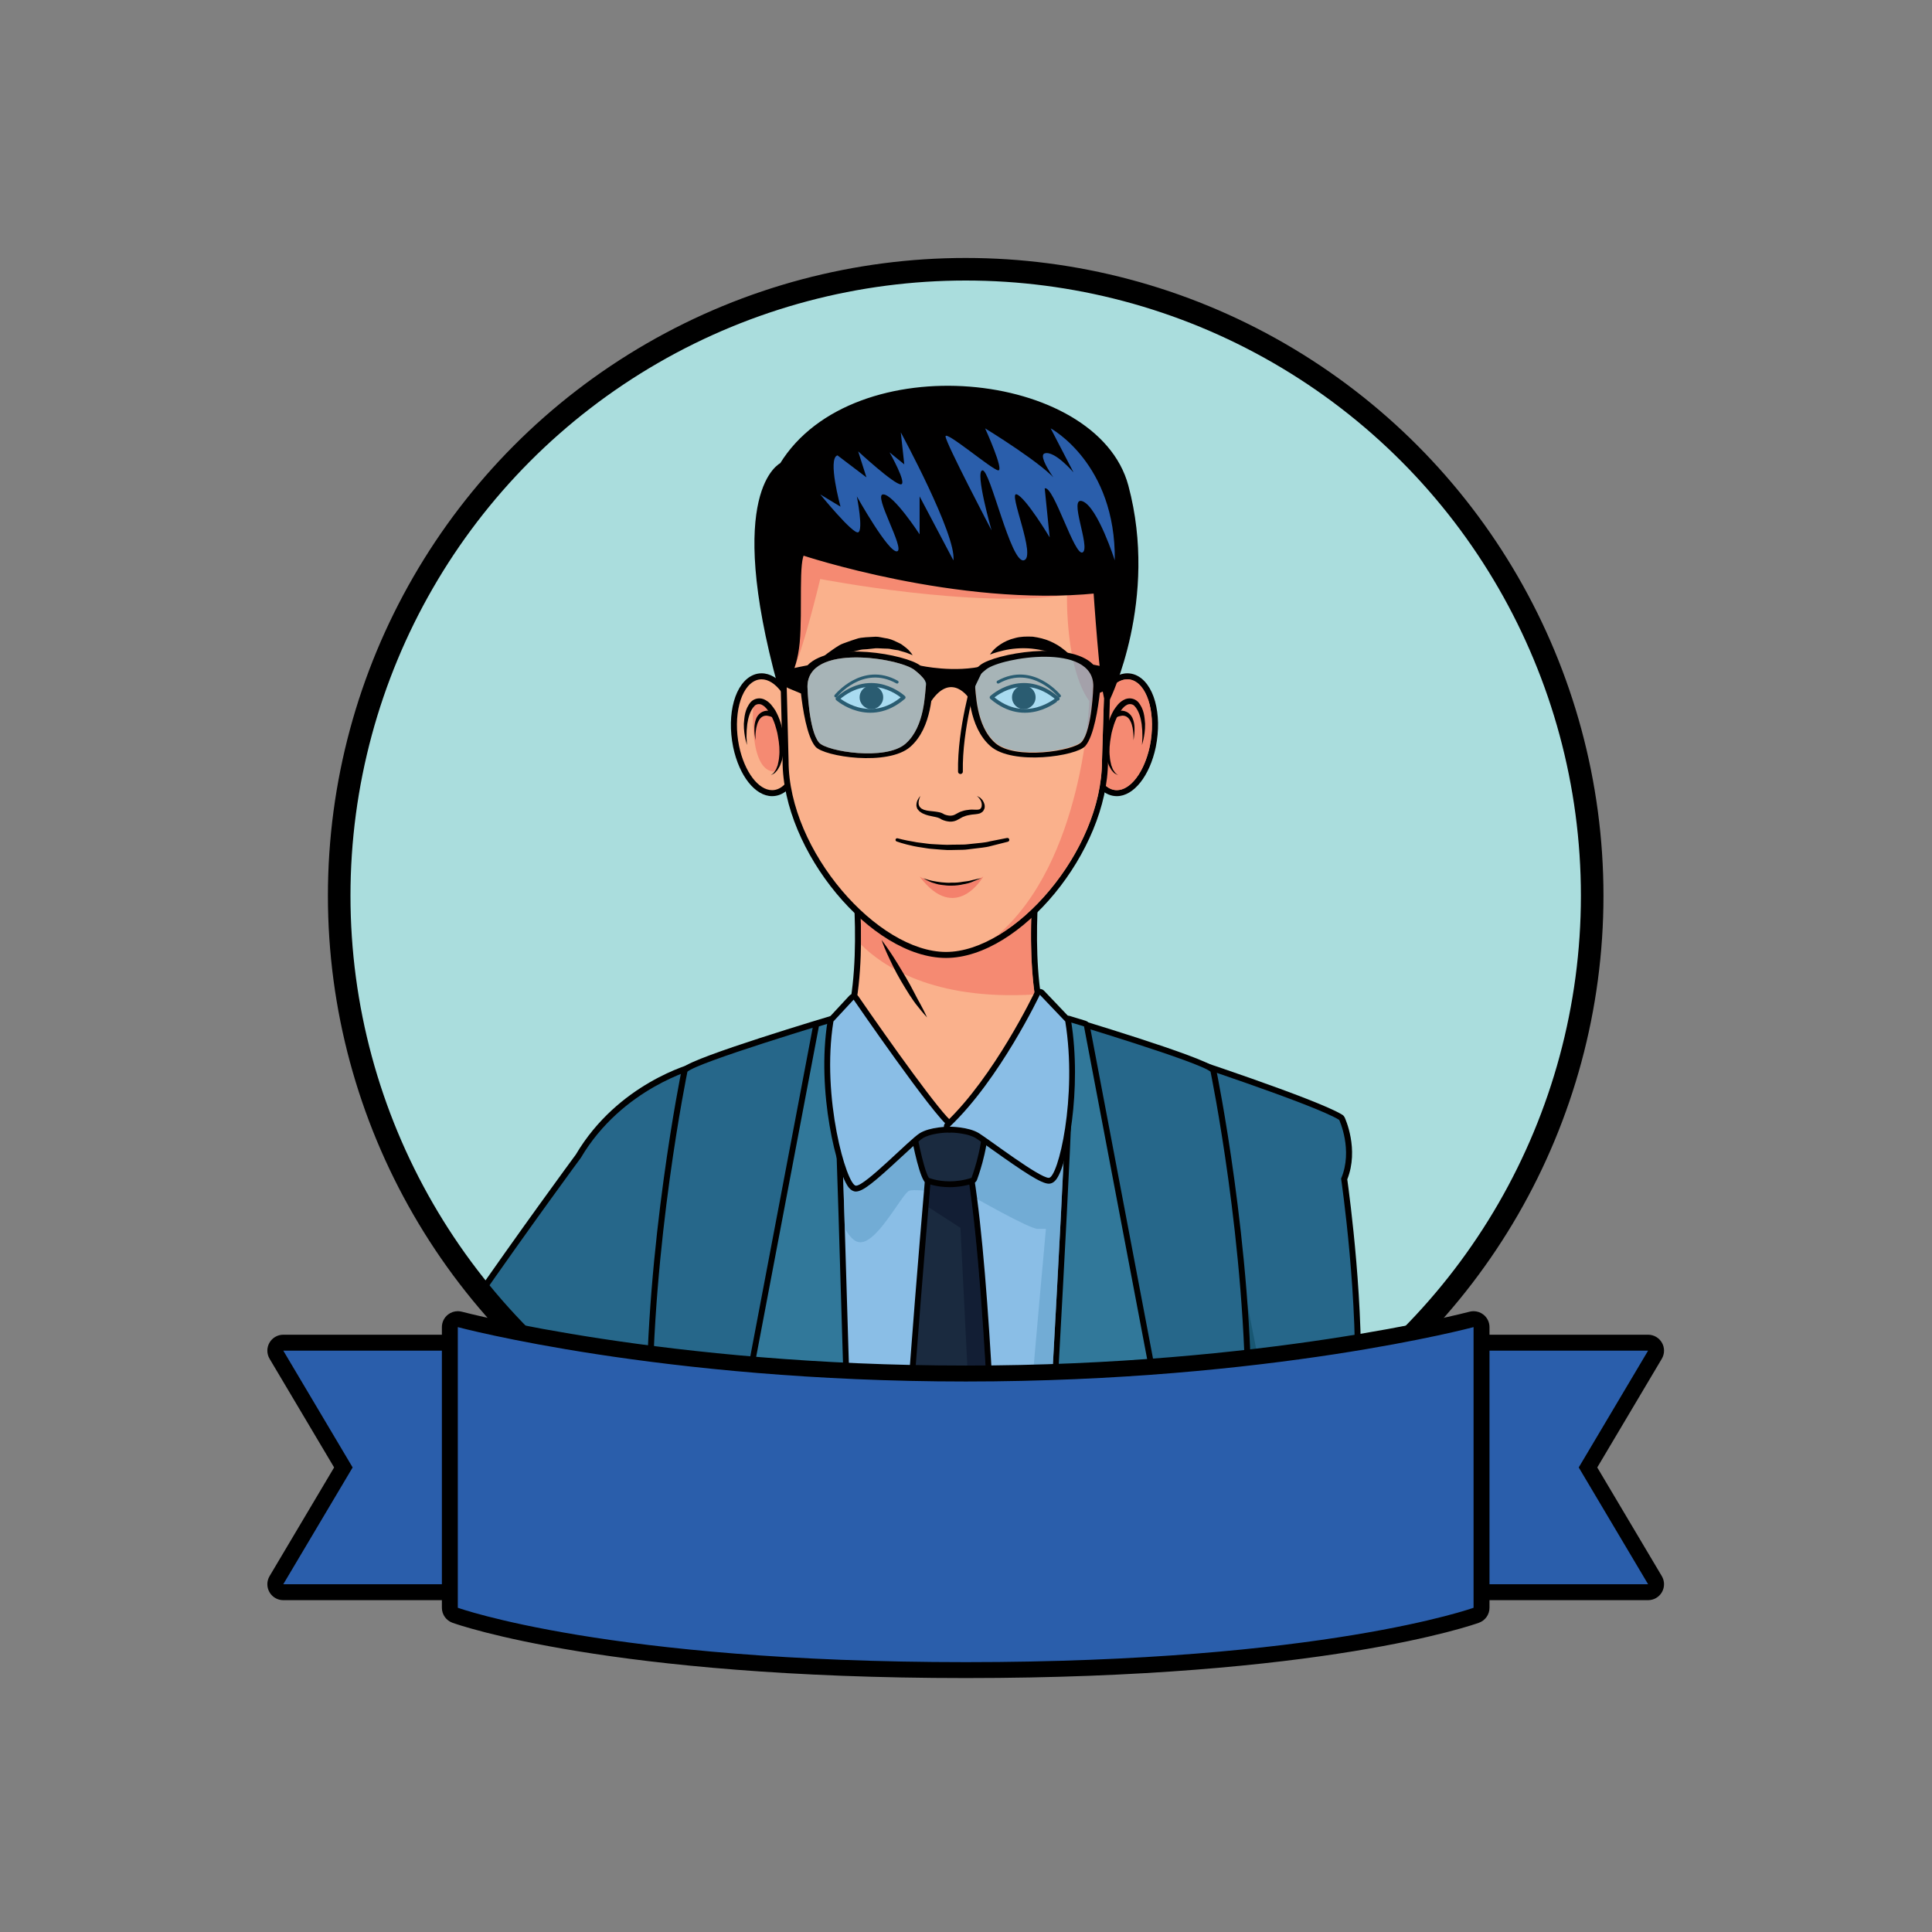
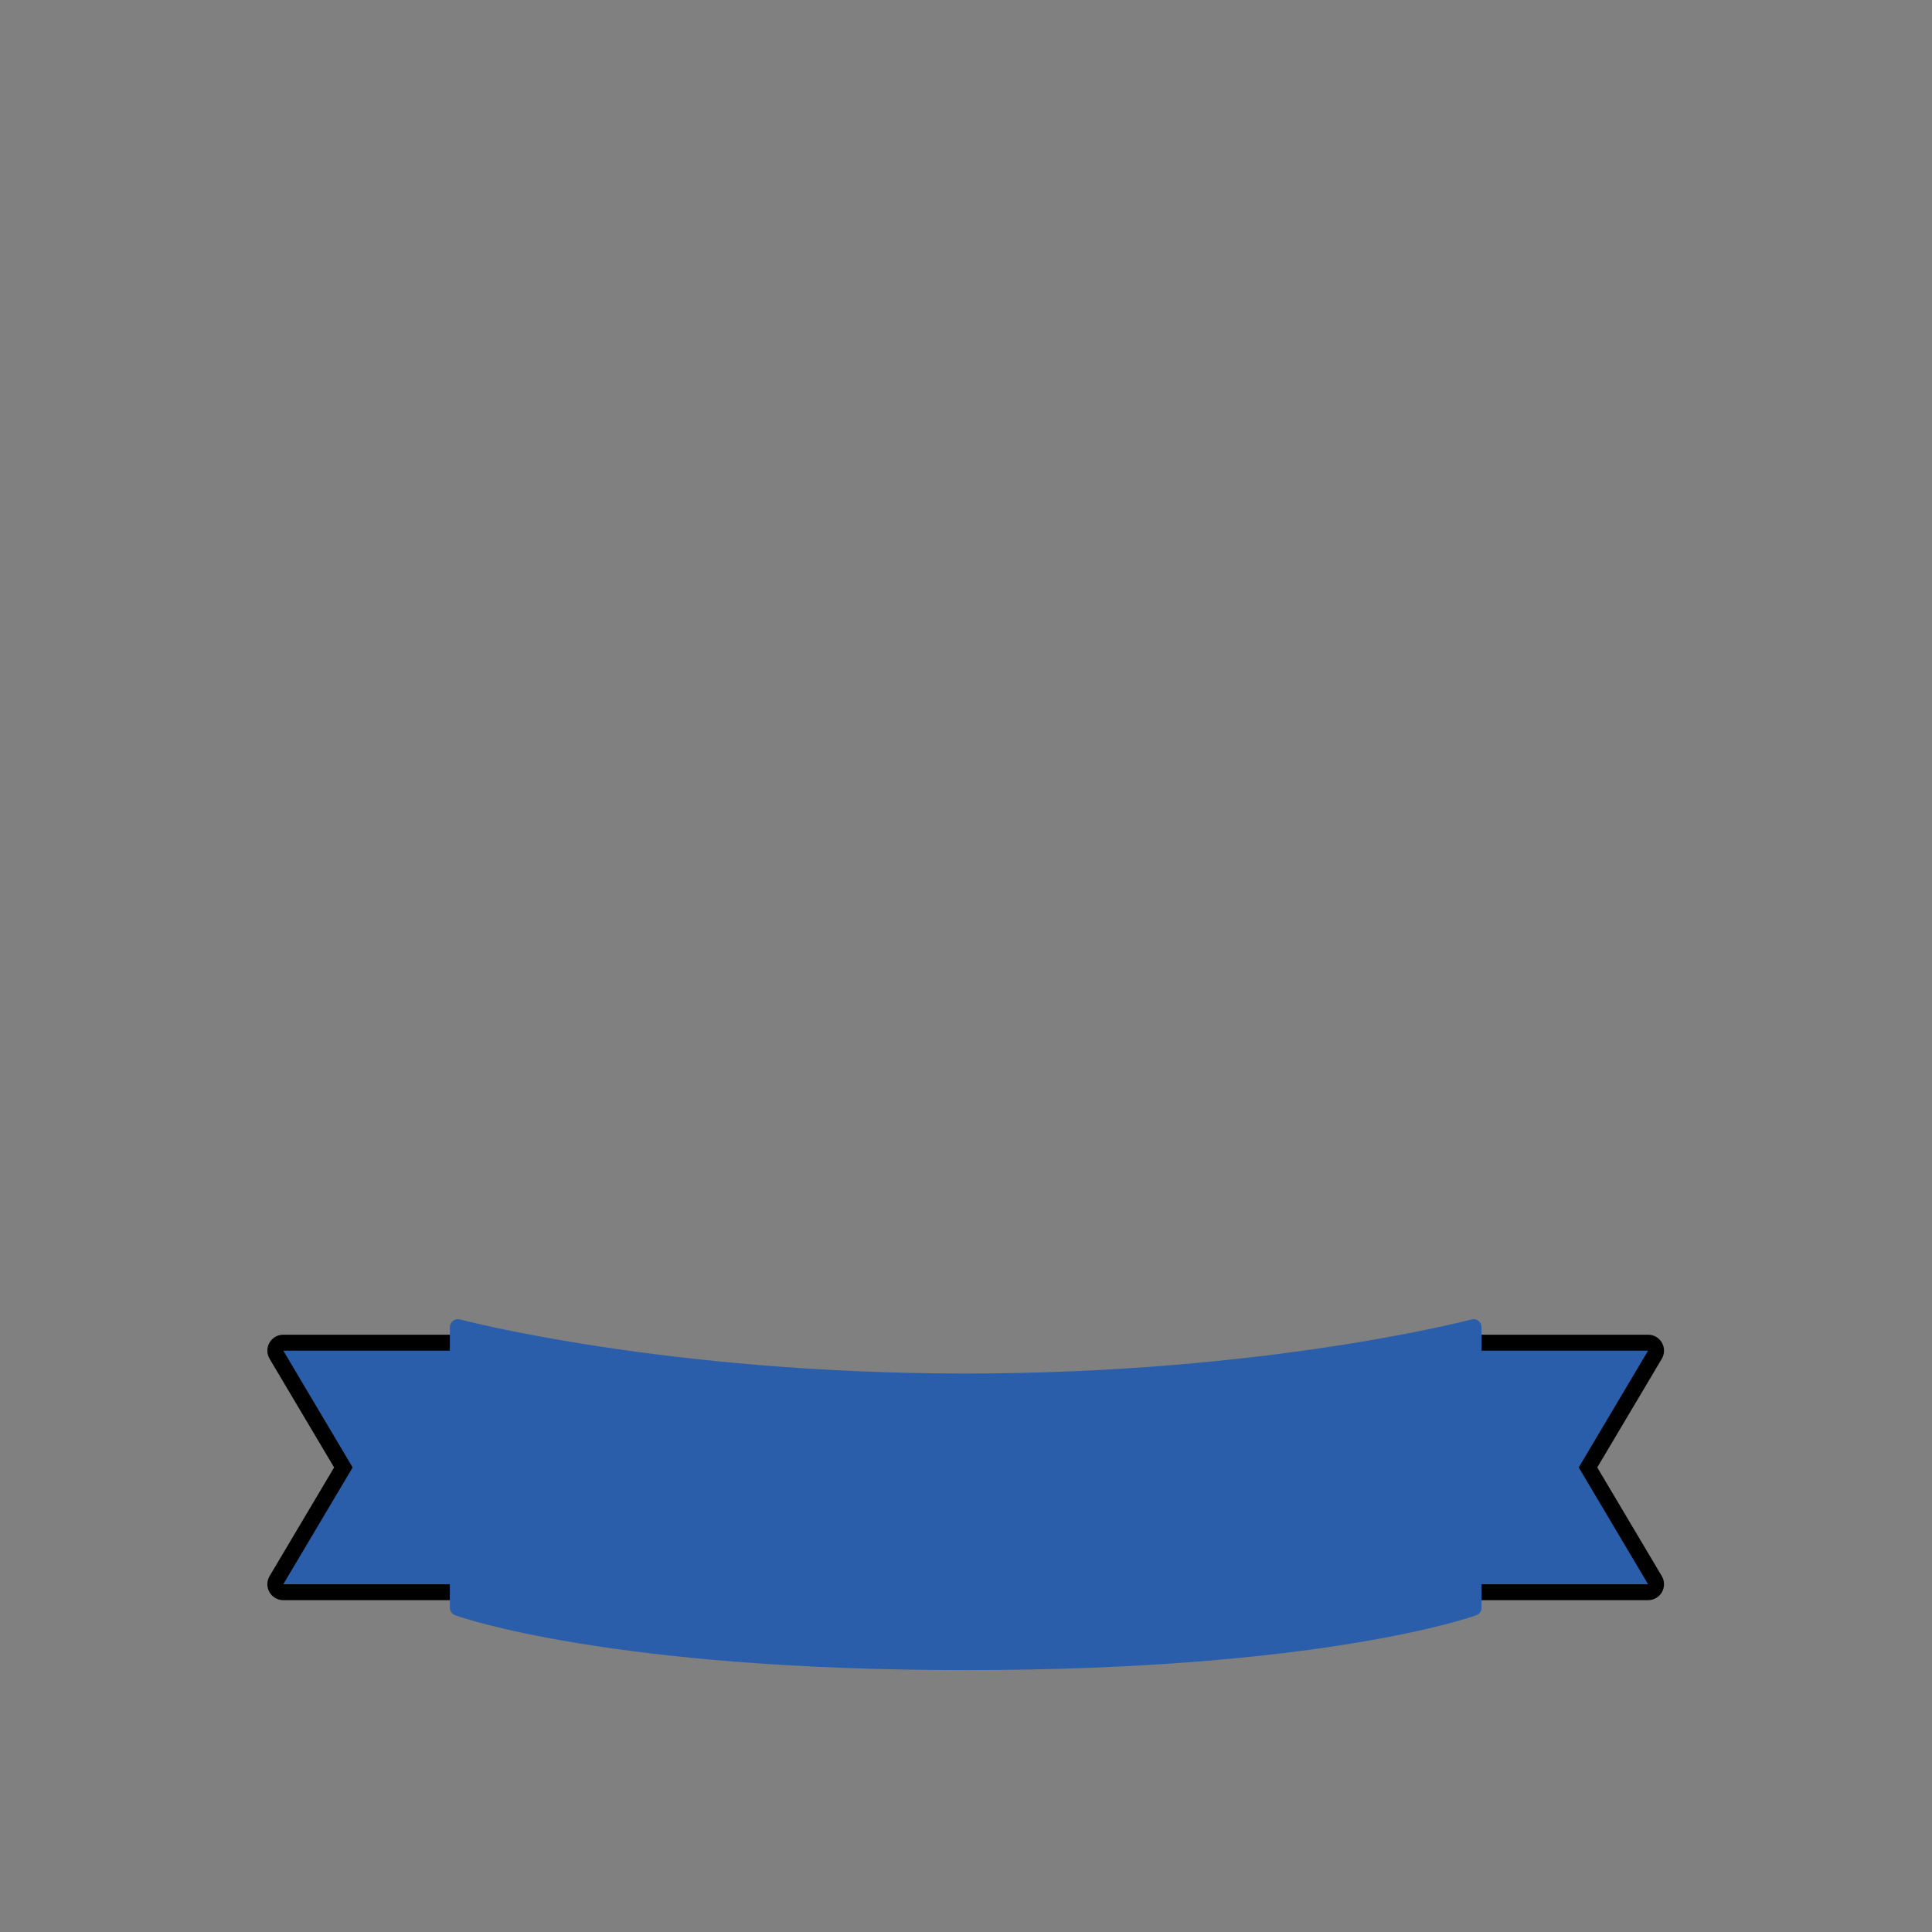
<svg xmlns="http://www.w3.org/2000/svg" xmlns:xlink="http://www.w3.org/1999/xlink" version="1.1" id="Capa_1" x="0px" y="0px" viewBox="0 0 2122 2122" style="enable-background:new 0 0 2122 2122;" xml:space="preserve">
  <rect x="0" y="0" width="2122" height="2122" fill="#808080" stroke="none" />
  <g>
    <g>
      <defs>
-         <circle id="SVGID_1_" cx="1060.658" cy="983.83" r="688.109" />
-       </defs>
+         </defs>
      <clipPath id="SVGID_00000026883802366946889420000014295807945198893442_">
        <use xlink:href="#SVGID_1_" style="overflow:visible;" />
      </clipPath>
      <circle style="clip-path:url(#SVGID_00000026883802366946889420000014295807945198893442_);fill:#AADDDD;" cx="1060.658" cy="983.83" r="688.109" />
      <g style="clip-path:url(#SVGID_00000026883802366946889420000014295807945198893442_);">
        <g>
          <g>
            <g>
              <path style="fill:#26678A;" d="M1332.967,1900.648h187.321c-15.181-192.218-29.466-358.957-29.778-362.328        c5.544-101.371-12.395-231.255-14.149-243.403c13.203-32.012-1.832-64.876-2.465-66.267c-0.292-0.592-0.701-1.055-1.247-1.418        c-26.504-16.702-177.07-66.112-183.482-68.221c-0.332-0.102-0.672-0.154-1.033-0.154c-0.692,0-1.393,0.231-1.959,0.643        c-0.867,0.643-1.364,1.674-1.335,2.755l18.27,566.687C1310.088,1770.066,1320.767,1831.24,1332.967,1900.648z" />
              <g>
                <path style="fill:#010000;" d="M1299.866,1729.507c6.957,40.995,17.578,101.938,29.749,171.141h6.694         c-12.229-69.51-22.928-130.864-29.953-172.247l-18.222-566.253c0,0,156.296,51.215,182.771,67.892         c0,0,15.473,33.147,2.085,64.438c0,0,20.073,136.837,14.236,243.664c0,0,14.46,168.23,29.797,362.506h6.558         c-14.85-188.279-28.872-352.241-29.768-362.608c5.379-99.546-11.732-226.137-14.051-242.712         c13.125-33.069-2.212-66.654-2.884-68.097c-0.546-1.128-1.393-2.107-2.475-2.777         c-26.845-16.909-177.801-66.475-184.213-68.56c-0.662-0.229-1.354-0.334-2.056-0.334c-1.393,0-2.777,0.436-3.936,1.313         c-1.725,1.286-2.7,3.347-2.651,5.483l18.222,566.251C1299.789,1728.917,1299.818,1729.197,1299.866,1729.507z" />
              </g>
            </g>
            <path style="fill:#185773;" d="M1336.309,1900.648h66.348l40.019-151.171l42.143-248.909l-127.784,248.909l43.995-159.994       l-72.857-368.915l-27.274-54.199c-7.951-2.651-12.765-4.222-12.765-4.222l18.222,566.253       C1313.382,1769.784,1324.08,1831.138,1336.309,1900.648z" />
          </g>
          <path style="fill:none;stroke:#010000;stroke-width:6.415;stroke-linecap:round;stroke-linejoin:round;stroke-miterlimit:10;" d="      M1454.203,1559.861c-9.49,26.611-18.991,53.245-28.492,79.856" />
        </g>
      </g>
      <g style="clip-path:url(#SVGID_00000026883802366946889420000014295807945198893442_);">
        <path style="fill:#26678A;" d="M458.666,1900.648c15.98-38.219,51.312-124.018,67.789-174.357l261.62-234.446     c0.75-0.672,1.16-1.676,1.082-2.677l-21.671-315.49c-0.078-0.95-0.565-1.849-1.364-2.443c-0.565-0.385-1.237-0.619-1.929-0.619     c-0.283,0-0.546,0.051-0.828,0.103c-0.819,0.209-82.63,22.005-128.057,99.005c-2.212,3.011-221.601,300.947-274.716,414.617     c-0.341,0.877-33.929,90.565-43.81,175.979c-2.007,3.605-11.186,21.308-11.04,40.328H458.666z" />
        <path style="fill:#010000;" d="M309.113,1900.648c-0.146-20.256,10.865-39.298,10.865-39.298     c9.861-86.187,43.703-175.848,43.703-175.848c53.505-114.471,274.278-413.823,274.278-413.823     c45.456-76.998,126.235-97.768,126.235-97.768l21.671,315.488l-262.273,235.04c-16.574,50.904-52.706,138.505-68.472,176.208     h7.123c16.165-38.68,50.64-122.552,67.069-172.479l260.948-233.881c1.52-1.34,2.319-3.32,2.193-5.352l-21.691-315.463     c-0.136-1.956-1.14-3.759-2.709-4.889c-1.13-0.821-2.495-1.259-3.858-1.259c-0.546,0-1.101,0.075-1.647,0.205     c-3.401,0.877-83.77,22.287-130.065,100.523c-11.557,15.671-221.942,301.639-274.775,414.644     c-0.545,1.365-34.075,90.998-44.112,176.595c-2.602,4.838-11.245,22.39-11.118,41.357H309.113z" />
      </g>
      <g style="clip-path:url(#SVGID_00000026883802366946889420000014295807945198893442_);">
        <path style="fill:#8ABEE6;" d="M453.716,1900.648c28.521-31.783,26.923-69.178,26.874-69.717     c-0.049-0.953-0.546-1.827-1.316-2.394c-0.955-0.694-23.571-16.933-44.647-18.322c-22.831,0-109.992,40.969-122.396,87.885     c0,0.076,0.156,1.028,0.458,2.548H453.716z" />
        <g>
          <path style="fill:#010000;" d="M315.953,1900.648c-0.38-1.776-0.536-2.909-0.536-2.909      c11.946-44.368,98.182-84.312,119.21-84.312c0.341,0,0.672,0,0.955,0.029c19.225,1.311,41.812,17.681,41.812,17.681      s2.163,38.061-27.839,69.51h8.516c27.41-32.3,25.764-69.383,25.734-69.897c-0.127-1.929-1.082-3.678-2.65-4.811      c-0.974-0.724-24.321-17.476-45.135-18.889c-0.439-0.029-0.906-0.053-1.393-0.053c-24.117,0-112.486,41.101-125.407,89.071      c-0.204,0.797-0.283,1.596-0.185,2.417c0.078,0.643,0.312,1.442,0.439,2.163H315.953z" />
        </g>
      </g>
      <path style="clip-path:url(#SVGID_00000026883802366946889420000014295807945198893442_);fill:#3E7B9E;stroke:#010000;stroke-width:6.415;stroke-linejoin:round;stroke-miterlimit:10;" d="    M426.052,1900.648l13.642-59.936c0,0-96.554,1.981-110.401,59.936H426.052z" />
      <g style="clip-path:url(#SVGID_00000026883802366946889420000014295807945198893442_);">
        <g>
          <g>
            <g>
              <g>
                <g>
                  <g>
                    <path style="fill:#FAB18C;" d="M1038.529,1262.953c-1.053,0-2.085-0.514-2.729-1.439l-100.335-146.898           c-0.497-0.745-0.673-1.646-0.497-2.545c16.652-76.976,0.126-189.231-0.019-190.364c-0.186-1.081,0.224-2.214,1.052-2.935           c0.614-0.541,1.384-0.85,2.192-0.85c0.283,0,0.585,0.051,0.868,0.129l98.182,26.611l101.787-27.591           c0.282-0.073,0.585-0.102,0.867-0.102c0.799,0,1.569,0.285,2.193,0.826c0.818,0.748,1.237,1.851,1.052,2.957           c-0.156,1.109-16.672,113.366-0.02,190.366c0.127,0.592,0.068,1.235-0.136,1.827           c-1.929,5.223-47.678,128.469-103.268,149.777C1039.328,1262.878,1038.909,1262.953,1038.529,1262.953z" />
                    <g>
                      <path style="fill:#010000;" d="M1139.897,920.267c0,0-16.984,113.051,0,191.545c0,0-46.528,126.822-101.368,147.85            l-100.336-146.9c16.974-78.489,0-191.545,0-191.545l99.799,27.047v-0.385L1139.897,920.267 M1139.897,913.677            c-0.565,0-1.149,0.075-1.725,0.229l-100.929,27.332l-97.334-26.377c-0.565-0.156-1.15-0.234-1.715-0.234            c-1.598,0-3.167,0.594-4.385,1.674c-1.666,1.493-2.475,3.705-2.134,5.895c0.156,1.13,16.604,112.796,0.068,189.177            c-0.37,1.779-0.01,3.628,1.013,5.121l100.345,146.871c1.257,1.854,3.323,2.884,5.428,2.884            c0.799,0,1.598-0.156,2.358-0.436c56.964-21.851,103.259-146.432,105.188-151.736c0.438-1.184,0.516-2.446,0.263-3.656            c-16.526-76.433-0.107-188.071,0.068-189.18c0.341-2.212-0.458-4.424-2.134-5.895            C1143.064,914.243,1141.495,913.677,1139.897,913.677L1139.897,913.677z" />
                    </g>
                  </g>
                  <path style="opacity:0.8;fill:#F4816C;" d="M1136.496,1092.25c-9.949-69.948,1.11-155.721,3.099-169.798l-13.593,1.566          l-88.009,23.861v0.385l-36.628-9.908l-60.248,6.921c2.319,21.875,5.047,56.053,4.512,92.082          C968.741,1060.597,1024.809,1099.201,1136.496,1092.25z" />
                  <g>
                    <g>
                      <g>
                        <g>
                          <path style="fill:#FAB18C;" d="M848.031,871.161c-16.955,0-33.198-21.052-39.532-51.213              c-6.996-34.77,1.91-67.941,20.288-75.585c2.494-1.028,5.067-1.542,7.697-1.542c17.042,0,33.247,21.049,39.425,51.186              c7.133,34.869-1.725,68.07-20.18,75.612C853.264,870.647,850.662,871.161,848.031,871.161z" />
                          <path style="fill:#010000;" d="M836.484,746.115c14.919,0,30.285,19.815,36.209,48.56              c6.743,33.072-1.393,65.008-18.192,71.907c-2.144,0.875-4.307,1.286-6.47,1.286c-14.977,0-30.285-19.841-36.307-48.589              c-6.616-32.838,1.365-64.826,18.319-71.877C832.158,746.527,834.321,746.115,836.484,746.115 M836.484,739.525              c-3.069,0-6.08,0.592-8.935,1.776c-20.122,8.366-29.691,42.436-22.285,79.264c6.665,31.759,24.244,53.89,42.767,53.89              c3.04,0,6.051-0.59,8.965-1.774c20.17-8.263,29.69-42.362,22.158-79.317              C872.645,761.659,855.086,739.525,836.484,739.525L836.484,739.525z" />
                        </g>
                        <path style="opacity:0.8;fill:#F4816C;" d="M827.325,772.597c0,0-5.827,76.508,24.448,74.861             c0,0,21.486-46.582-16.936-77.361L827.325,772.597z" />
                        <g>
                          <path style="fill:#010000;" d="M829.79,813.052c0,0-0.614-2.728-1.003-6.925c-0.283-4.195-0.644-9.932,1.335-15.669              c0.848-2.884,2.787-5.688,5.379-7.542c2.631-1.802,5.817-2.523,8.166-2.343c4.931,0,7.717,1.364,7.815,1.159              l-2.387,6.305c0.019,0.205-2.309-1.26-5.71-1.776c-1.754-0.439-3.654-0.205-5.486,0.592              c-1.773,0.901-3.576,2.572-4.658,4.943c-2.446,4.555-3.089,10.241-3.401,14.307              C829.585,810.246,829.79,813.052,829.79,813.052z" />
-                           <path style="fill:#010000;" d="M820.397,818.302c0,0-0.585-2.266-1.617-6.256c-0.828-3.964-1.91-9.932-1.783-17.138              c0.624-7.052,0.906-16.085,7.834-24.114c4.034-3.939,10.436-5.147,16.029-1.827c5.018,2.726,7.815,7.077,10.65,11.22              c2.475,4.348,4.375,8.877,5.847,13.459c1.316,4.426,2.466,9.418,2.904,13.666c1.238,8.777,0.78,17.654-0.769,24.602              c-0.468,3.579-1.91,6.716-2.982,9.418c-1.471,2.626-2.631,4.894-4.278,6.361c-1.257,1.722-2.875,2.392-3.878,2.882              c-0.994,0.487-1.501,0.77-1.501,0.77c-0.204-0.229,2.319-1.082,4.346-4.504c1.287-1.515,2.008-3.856,2.963-6.407              c0.546-2.729,1.393-5.688,1.598-9.111c0.819-6.869,0.204-14.565-1.393-23.081c-0.643-4.456-1.978-8.212-3.215-12.587              c-1.413-4.168-3.245-8.234-5.428-12.019c-2.29-3.525-4.862-7.335-8.078-9.006c-2.261-1.698-6.285-1.854-8.75,0.487              c-5.076,5.174-7.162,13.54-8.136,20.1c-0.176,3.396-0.799,6.539-0.721,9.318c-0.029,2.804-0.224,5.274,0.029,7.335              C820.27,815.959,820.397,818.302,820.397,818.302z" />
                        </g>
                      </g>
                      <g>
                        <g>
                          <path style="fill:#FAB18C;" d="M1226.678,871.161c-2.621,0-5.223-0.514-7.717-1.542              c-18.426-7.542-27.284-40.743-20.18-75.588c6.207-30.161,22.412-51.21,39.425-51.21c2.631,0,5.232,0.514,7.698,1.518              c18.377,7.669,27.313,40.84,20.307,75.583C1259.877,850.109,1243.614,871.161,1226.678,871.161L1226.678,871.161z" />
                          <path style="fill:#010000;" d="M1238.205,746.115c2.163,0,4.326,0.412,6.431,1.287              c16.965,7.052,24.945,39.04,18.329,71.877c-6.022,28.747-21.311,48.589-36.287,48.589c-2.193,0-4.356-0.412-6.49-1.286              c-16.799-6.899-24.936-38.835-18.183-71.907C1207.921,765.93,1223.287,746.115,1238.205,746.115 M1238.205,739.525              c-18.601,0-36.131,22.134-42.641,53.839c-7.561,36.955,1.988,71.054,22.139,79.317c2.894,1.184,5.915,1.774,8.975,1.774              c18.504,0,36.082-22.132,42.747-53.839c7.435-36.85-2.134-70.949-22.236-79.315              C1244.276,740.117,1241.275,739.525,1238.205,739.525L1238.205,739.525z" />
                        </g>
                        <g style="opacity:0.8;">
                          <path style="fill:#F4816C;" d="M1202.006,794.675c-6.753,33.072,1.384,65.008,18.183,71.907              c16.838,6.845,35.878-14.387,42.777-47.303c6.616-32.838-1.364-64.826-18.329-71.877              C1227.964,740.531,1208.768,761.762,1202.006,794.675z" />
                        </g>
                        <g>
                          <path style="fill:#010000;" d="M1244.929,813.052c0,0,0.175-2.806-0.078-6.95c-0.312-4.066-0.936-9.752-3.401-14.307              c-1.082-2.37-2.875-4.042-4.658-4.943c-1.832-0.797-3.732-1.031-5.486-0.592c-3.391,0.516-5.729,1.981-5.71,1.776              l-2.397-6.305c0.107,0.205,2.884-1.159,7.825-1.159c2.348-0.18,5.544,0.541,8.185,2.343              c2.572,1.854,4.512,4.658,5.359,7.542c1.978,5.737,1.617,11.474,1.335,15.669              C1245.543,810.324,1244.929,813.052,1244.929,813.052z" />
                          <path style="fill:#010000;" d="M1254.293,818.302c0,0,0.137-2.343,0.341-6.434c0.243-2.061,0.048-4.531,0.019-7.335              c0.068-2.779-0.536-5.922-0.721-9.318c-0.975-6.56-3.031-14.926-8.137-20.1c-2.446-2.341-6.49-2.185-8.741-0.487              c-3.215,1.671-5.768,5.481-8.088,9.006c-2.183,3.785-3.985,7.851-5.408,12.019c-1.247,4.375-2.592,8.132-3.245,12.587              c-1.598,8.516-2.202,16.212-1.354,23.081c0.175,3.423,1.033,6.382,1.598,9.111c0.925,2.551,1.666,4.892,2.923,6.407              c2.036,3.422,4.56,4.275,4.356,4.504c0,0-0.516-0.282-1.491-0.77c-0.984-0.489-2.602-1.159-3.888-2.882              c-1.647-1.466-2.806-3.734-4.249-6.361c-1.072-2.701-2.514-5.839-3.011-9.418c-1.52-6.948-1.978-15.825-0.741-24.602              c0.41-4.248,1.569-9.24,2.904-13.666c1.471-4.582,3.352-9.111,5.817-13.459c2.826-4.143,5.632-8.494,10.66-11.22              c5.574-3.32,12.015-2.112,16.019,1.827c6.928,8.029,7.24,17.062,7.854,24.114c0.127,7.206-0.955,13.174-1.803,17.138              C1254.878,816.036,1254.293,818.302,1254.293,818.302z" />
                        </g>
                      </g>
                      <g>
                        <path style="fill:#FAB18C;" d="M1039.045,1048.863c-80.71,0-176.213-115.551-176.213-213.163l-7.104-282.524h366.652             l-8.721,282.626C1213.66,933.312,1119.005,1048.863,1039.045,1048.863z" />
                        <path style="fill:#010000;" d="M1218.98,556.472l-8.614,279.228c0,99.261-96.379,209.869-171.321,209.869             c-74.942,0-172.92-110.608-172.92-209.869L859.1,556.472H1218.98 M1225.772,549.883h-6.792H859.1h-6.762l0.175,6.743             l7.026,279.228c0,98.976,97.305,216.302,179.507,216.302c81.471,0,177.908-117.327,177.908-216.456l8.624-279.021             L1225.772,549.883L1225.772,549.883z" />
                      </g>
                      <path style="fill:#F4816C;" d="M1010.047,962.751c0,0,34.738,22.236,69.943,0            C1079.99,962.751,1049.978,1015.664,1010.047,962.751z" />
                      <path style="opacity:0.8;fill:#F4816C;" d="M859.364,566.918l4.677,185.733c12.745-21.722,27.673-79.239,36.881-116.708            c0,0,169.626,32.94,271.014,17.549c0,0-1.929,79.909,24.429,116.503c0,0-5.584,177.06-102.382,258.614            c49.851-28.772,97.1-90.408,111.717-153.999c0.234-1.057,0.467-2.085,0.672-3.143c0.975-4.606,1.725-9.237,2.368-13.868            c0.205-1.571,0.468-3.14,0.624-4.684c0.614-5.764,1.003-11.503,1.003-17.216l7.337-237.642L859.364,566.918z" />
                      <path style="fill:#010000;" d="M1010.894,874.172c-1.442,3.269-2.533,6.899-1.725,9.934            c0.458,1.467,1.257,2.624,2.387,3.501c0.41,0.565,1.062,0.667,1.959,1.184c0.819,0.463,1.617,0.821,2.338,0.923            c2.758,0.931,6.461,1.082,9.988,1.52c1.774,0.181,3.703,0.492,5.642,0.877c1.968,0.409,4.063,1.235,6.09,2.648            l-0.565-0.358c1.851,0.797,4.297,1.391,6.382,1.493c2.134,0,4.044-0.387,5.69-1.316l3.683-1.98            c1.082-0.667,2.446-1.208,3.976-1.622c2.972-1.079,5.768-1.365,8.575-1.671c1.423-0.234,2.787-0.025,4.151-0.025            l3.655,0.076c1.286-0.129,2.884-0.232,3.079-0.721c0.682-0.075,1.169-1.082,1.676-1.827            c0.672-1.827,0.643-4.297-0.253-6.563c-0.926-2.314-2.621-4.219-4.628-6.073c1.159,0.643,2.387,1.26,3.547,2.005            c0.926,1.006,2.085,1.88,2.855,3.094c1.52,2.341,2.729,5.376,1.9,8.67c-0.663,1.52-1.198,3.245-3.03,4.273            c-1.851,1.415-2.981,1.362-4.297,1.722c-2.163,0.385-2.777,0.363-4.277,0.541c-1.228,0.181-2.573,0.181-3.752,0.465            c-2.426,0.436-4.872,0.872-6.821,1.776c-1.033,0.334-2.114,0.697-3.293,1.464l-3.245,1.827            c-2.933,1.829-6.334,2.599-9.5,2.422c-3.187-0.285-5.934-0.979-8.896-2.341l-0.565-0.387            c-0.984-0.619-2.134-1.286-3.683-1.725c-1.569-0.439-3.186-0.823-4.97-1.133c-3.547-0.718-7.103-1.337-11.011-3.188            c-1.023-0.414-1.803-0.901-2.495-1.442c-0.595-0.465-1.705-1.006-2.378-1.959c-0.633-0.898-1.54-1.593-1.871-2.648            c-0.234-1.082-0.77-2.085-0.672-3.143C1006.51,880.272,1008.497,876.874,1010.894,874.172z" />
                      <path style="fill:#010000;" d="M1014.081,964.503c0,0,3.839,1.596,9.724,2.933c5.944,1.11,13.905,2.601,21.934,1.98            c4.005,0.183,8-0.229,11.703-0.923c3.751-0.487,7.279-0.799,10.193-1.776c5.895-1.415,9.988-2.214,9.988-2.214            s-3.712,1.673-9.501,3.99c-2.855,1.259-6.353,2.212-10.212,2.831c-3.809,0.85-7.932,1.413-12.131,1.391            c-4.161,0.229-8.302-0.312-12.19-0.85c-3.888-0.414-7.337-1.828-10.319-2.653            C1017.423,966.946,1014.081,964.503,1014.081,964.503z" />
                      <path style="fill:#010000;" d="M1087.376,718.887c0,0,3.264-5.946,11.703-11.325c4.151-2.729,9.52-5.298,15.659-6.716            c6.119-1.778,12.94-1.854,19.683-1.545c6.665,0.928,13.193,2.497,18.884,4.994c5.691,2.495,10.582,5.428,14.363,8.543            c4.015,2.702,6.587,5.995,8.546,7.978c1.881,2.112,2.855,3.396,2.855,3.396s-1.647-0.383-4.297-1.208            c-2.729-0.721-6.227-2.316-10.651-3.5c-2.193-0.617-4.511-1.362-6.879-2.215c-2.495-0.589-5.086-1.181-7.659-2.007            c-2.601-0.772-5.408-0.923-8.117-1.698c-2.719-0.589-5.554-0.745-8.312-1.184c-11.138-1.082-22.411-0.024-31.064,2.061            C1093.447,716.442,1087.376,718.887,1087.376,718.887z" />
                      <path style="fill:#010000;" d="M1002.368,719.684c0,0-1.588-0.877-4.453-1.854c-2.572-1.262-6.82-2.083-11.293-3.603            c-2.427-0.333-5.018-0.667-7.649-1.208c-2.573-0.746-5.505-0.517-8.409-0.694c-2.943-0.051-5.895-0.412-8.955-0.285            c-3.089,0.336-6.207,0.667-9.315,1.003c-3.118,0.156-6.285,0.181-9.296,1.238c-3.011,0.848-6.099,1.311-9.062,1.954            c-2.904,0.772-5.934,0.85-8.614,1.725c-2.631,0.952-5.203,1.725-7.62,2.419c-9.549,2.83-16.78,3.834-16.78,3.834            s4.97-4.838,13.72-10.757c2.163-1.494,4.531-3.114,7.133-4.658c2.592-1.569,5.71-2.497,8.819-3.652            c3.147-1.057,6.382-2.37,9.763-3.32c3.284-1.264,6.919-1.545,10.543-1.88c3.625-0.205,7.23-0.412,10.806-0.619            c3.557-0.075,7.104,1.057,10.455,1.547c6.812,0.748,12.609,4.192,17.394,6.433c4.512,3.192,8.029,5.869,9.987,8.465            C1001.618,718.089,1002.368,719.684,1002.368,719.684z" />
                    </g>
                  </g>
-                   <path style="fill:#010000;" d="M968.245,1032.393c0,0,3.859,4.94,9.033,12.638c5.223,7.693,11.654,18.219,17.861,28.82          c6.305,10.553,11.557,21.822,16.136,29.727c4.375,8.078,6.928,13.922,6.928,13.922s-4.229-4.505-10.008-11.866          c-6.08-7.281-12.463-17.832-18.767-28.487c-6.305-10.656-11.537-21.903-15.396-30.343          C970.252,1038.339,968.245,1032.393,968.245,1032.393z" />
+                   <path style="fill:#010000;" d="M968.245,1032.393c0,0,3.859,4.94,9.033,12.638c5.223,7.693,11.654,18.219,17.861,28.82          c6.305,10.553,11.557,21.822,16.136,29.727s-4.229-4.505-10.008-11.866          c-6.08-7.281-12.463-17.832-18.767-28.487c-6.305-10.656-11.537-21.903-15.396-30.343          C970.252,1038.339,968.245,1032.393,968.245,1032.393z" />
                </g>
                <g>
                  <g>
                    <g>
                      <g>
                        <g>
                          <g>
                            <g>
                              <g>
                                <g>
                                  <g>
                                    <g>
                                      <g>
                                        <g>
                                          <g>
                                            <g>
                                              <g>
                                                <g>
                                                  <g>
                                                    <path style="fill:#26678A;" d="M766.073,1900.648h552.482c7.951-85.132,25.14-180.561,37.963-251.46                           c8.565-47.505,14.762-81.838,14.821-94.601c0.876-185.835-38.148-376.277-38.558-378.182                           c-0.127-0.695-0.506-1.338-1.052-1.8c-13.359-11.659-160.691-55.664-177.441-60.631                           c-0.312-0.105-0.643-0.158-0.955-0.158c-1.306,0-2.572,0.826-3.06,2.139                           c-28.443,74.323-96.408,138.018-107.76,148.313c-0.097-0.029-0.409-0.029-0.458-0.029                           c-11.401-10.344-79.317-74.012-107.731-148.284c-0.487-1.313-1.745-2.139-3.079-2.139                           c-0.322,0-0.624,0.053-0.935,0.158c-16.751,4.967-164.111,48.998-177.44,60.631                           c-0.546,0.462-0.926,1.105-1.053,1.8c-0.419,1.905-39.327,192.347-38.528,378.182                           c0.048,12.711,6.207,46.784,14.742,93.958C740.875,1719.626,758.112,1815.309,766.073,1900.648z" />
                                                    <g>
                                                      <path style="fill:#010000;" d="M762.76,1900.648h6.596c-13.291-143.013-52.618-314.845-52.774-346.06                            c-0.799-187.637,38.451-377.509,38.451-377.509c12.2-10.631,152.71-52.967,176.213-59.966                            c31.571,82.584,110.294,151.066,110.294,151.066c0.204-0.207,0.536-0.309,0.779-0.538                            c0.322,0.229,0.536,0.331,0.731,0.538c0,0,78.703-68.481,110.284-151.066                            c23.522,6.999,164.033,49.335,176.242,59.966c0,0,39.337,189.872,38.46,377.509                            c-0.097,31.216-39.454,203.048-52.774,346.06h6.616c7.922-84.901,25.081-180.096,37.885-250.868                            c8.614-47.663,14.811-82.121,14.87-95.168c0.877-186.169-38.226-376.971-38.596-378.874                            c-0.322-1.388-1.062-2.677-2.144-3.63c-13.583-11.837-151.219-53.145-178.678-61.3                            c-0.614-0.181-1.267-0.283-1.88-0.283c-2.651,0-5.145,1.647-6.158,4.246                            c-26.806,70.126-89.295,130.812-104.886,145.222c-15.571-14.409-78.08-75.096-104.905-145.222                            c-0.974-2.599-3.478-4.246-6.139-4.246c-0.624,0-1.238,0.102-1.881,0.283                            c-27.439,8.156-165.095,49.464-178.649,61.3c-1.121,0.953-1.861,2.241-2.144,3.63                            c-0.39,1.929-39.376,192.705-38.586,378.874c0.058,12.996,6.236,47.198,14.801,94.525                            C737.611,1720.062,754.828,1815.54,762.76,1900.648z" />
                                                    </g>
                                                  </g>
                                                  <path style="fill:#185773;" d="M956.123,1900.648l-22.801-369.765c0,0-8.127,178.166-18.222,369.765                          H956.123z" />
                                                  <polygon style="fill:#185773;" points="828.523,1900.648 845.439,1753.419 803.666,1900.648                                                   " />
                                                  <g>
                                                    <path style="fill:#31789A;" d="M939.626,1833.99c-1.365,0-2.602-0.848-3.031-2.185l-110.586-332.706                           c-0.185-0.514-0.234-1.082-0.127-1.593l70.411-370.769c0.205-1.157,1.043-2.109,2.212-2.47l17.549-5.354                           c0.312-0.073,0.614-0.127,0.926-0.127c0.565,0,1.159,0.156,1.647,0.463c0.77,0.46,1.306,1.235,1.491,2.136                           l22.655,115.653l2.982,310.443l-2.933,283.344c0,1.572-1.16,2.885-2.709,3.143                           C939.957,1833.99,939.782,1833.99,939.626,1833.99z" />
                                                    <path style="fill:#010000;" d="M916.981,1122.004l22.646,115.653l2.933,309.854l-2.933,283.291                           L829.05,1498.096l70.382-370.766C905.97,1125.349,911.884,1123.549,916.981,1122.004 M916.981,1115.595                           c-0.614,0-1.257,0.078-1.851,0.258l-17.578,5.352c-2.261,0.695-3.986,2.599-4.424,4.941l-70.391,370.745                           c-0.205,1.079-0.127,2.185,0.214,3.213l110.576,332.706c0.906,2.677,3.372,4.399,6.1,4.399                           c0.312,0,0.643-0.022,0.984-0.075c3.109-0.487,5.398-3.143,5.428-6.28l2.933-283.293l-2.933-309.98                           c0-0.387-0.049-0.77-0.127-1.157l-22.655-115.653c-0.331-1.778-1.413-3.32-2.982-4.275                           C919.271,1115.902,918.14,1115.595,916.981,1115.595L916.981,1115.595z" />
                                                  </g>
                                                  <path style="fill:#185773;" d="M1315.36,1900.648c4.453-47.995,11.771-99.132,19.634-147.229                          l-35.099,147.229H1315.36z" />
                                                  <polygon style="fill:#185773;" points="1208.408,1900.648 1191.297,1749.942 1170.474,1147.943                           1139.595,1349.707 1057.52,1900.648                         " />
                                                  <g>
                                                    <path style="fill:#31789A;" d="M1149.904,1833.968c-1.54-0.258-2.699-1.571-2.699-3.143l-2.933-283.291                           l2.933-309.904l22.704-116.245c0.175-0.901,0.721-1.676,1.491-2.136c0.487-0.307,1.082-0.463,1.647-0.463                           c0.312,0,0.614,0.053,0.925,0.127l17.549,5.354c1.16,0.361,2.007,1.313,2.222,2.47l70.411,370.769                           c0.097,0.511,0.048,1.079-0.137,1.593l-110.586,332.706c-0.429,1.338-1.666,2.185-3.03,2.185                           C1150.245,1833.99,1150.06,1833.99,1149.904,1833.968z" />
                                                    <path style="fill:#010000;" d="M1173.047,1122.004c5.096,1.545,11.011,3.345,17.559,5.325l70.372,370.766                           l-110.576,332.706l-2.943-283.291l2.943-309.854L1173.047,1122.004 M1173.047,1115.595                           c-1.16,0-2.29,0.307-3.284,0.899c-1.588,0.955-2.66,2.497-2.992,4.275l-22.645,115.653                           c-0.078,0.387-0.137,0.77-0.137,1.157l-2.932,309.853l2.932,283.42c0.03,3.138,2.319,5.793,5.438,6.28                           c0.321,0.053,0.633,0.075,0.974,0.075c2.729,0,5.193-1.722,6.1-4.399l110.586-332.706                           c0.331-1.028,0.409-2.134,0.205-3.213l-70.392-370.745c-0.458-2.341-2.163-4.246-4.424-4.941                           l-17.578-5.352C1174.303,1115.673,1173.66,1115.595,1173.047,1115.595L1173.047,1115.595z" />
                                                  </g>
                                                  <g>
                                                    <path style="fill:#8ABEE6;" d="M936.898,1767.133c-0.019,1.208-1.023,54.687-1.929,133.514h217.752                           c-2.855-103.095-5.613-177.521-5.671-178.939c0.244-4.168,24.292-420.152,26.562-499.983                           c0.77-26.867-5.534-61.093-18.757-101.758c-0.41-1.284-1.598-2.188-2.943-2.21h-0.097                           c-1.306,0-2.495,0.767-2.982,2.005c-29.261,72.781-95.249,134.571-106.288,144.581                           c-0.127,0-0.468,0-0.517,0c-11.147-10.139-77.641-72.421-106.688-145.66                           c-0.497-1.211-1.676-2.008-2.991-2.008c-0.078,0-0.185,0-0.283,0c-1.422,0.129-2.572,1.157-2.855,2.546                           c-5.311,25.761-11.098,65.726-8.682,109.811C923.032,1274.588,936.771,1762.371,936.898,1767.133z" />
                                                    <path style="fill:#010000;" d="M933.711,1767.365c-0.029,1.106-1.062,54.482-1.968,133.283h6.421                           c0.916-79.804,1.949-133.463,1.949-133.463s-13.846-492.213-16.389-538.331                           c-2.446-44.701,3.732-85.232,8.624-108.988c32.272,81.351,109.193,148.313,109.193,148.313                           c0.204-0.207,0.536-0.309,0.779-0.538c0.322,0.229,0.536,0.331,0.731,0.538                           c0,0,76.238-66.37,108.764-147.231c9.549,29.391,19.527,68.199,18.611,100.703                           c-2.319,80.679-26.562,499.879-26.562,499.879s2.777,74.867,5.661,179.119h6.412                           c-2.855-103.225-5.613-177.806-5.662-179.348c0.234-3.579,24.263-419.614,26.553-499.469                           c0.779-27.252-5.584-61.844-18.913-102.867c-0.848-2.545-3.187-4.321-5.885-4.424                           c-0.088,0-0.156,0-0.214,0c-2.621,0-4.989,1.595-5.963,4.015                           c-27.644,68.737-88.428,127.724-103.561,141.672c-15.182-14.027-76.55-73.527-103.97-142.727                           c-0.984-2.446-3.352-4.042-5.973-4.042c-0.185,0-0.361,0-0.565,0.024c-2.806,0.258-5.155,2.316-5.72,5.096                           c-5.32,25.941-11.186,66.192-8.741,110.61C919.836,1274.714,933.556,1762.449,933.711,1767.365z" />
                                                  </g>
                                                  <path style="opacity:0.6;fill:#63A0CA;" d="M949.848,1900.648c1.052-50.546,2.933-113.929,2.933-113.929                          l-14.899-98.642c1.335,47.658,2.232,79.108,2.232,79.108s-1.033,53.659-1.949,133.463H949.848z" />
-                                                   <path style="opacity:0.6;fill:#63A0CA;" d="M941.117,1363.708c19.898,8.236,49.539-53.529,57.783-55.999                          c8.234-2.471,67.4,5.327,67.4,5.327s64.077,36.672,73.295,36.672c9.189,0,9.189,0,9.189,0                          s-38.714,421.904-33.773,437.012c1.55,4.709,3.586,51.651,5.642,113.929h28.872                          c-2.884-104.253-5.661-179.119-5.661-179.119s24.243-419.2,26.562-499.879                          c0.097-3.888,0.048-7.902-0.156-11.941h-72.448c-28.336,35.386-54.772,58.469-54.772,58.469                          c-0.195-0.207-0.409-0.309-0.731-0.538c-0.243,0.229-0.575,0.331-0.779,0.538                          c0,0-26.426-23.084-54.791-58.469h-57.033l-5.866,21.876c0.75,15.49,2.242,60.041,4.015,117.531                          C931.831,1356.192,936.255,1361.7,941.117,1363.708z" />
                                                  <g>
                                                    <path style="fill:#1A2A3F;" d="M1043.293,1896.402c-0.935,0-1.831-0.412-2.416-1.133                           c-19.975-23.417-38.275-55.795-54.421-96.199c-2.027-105.258,32.204-497.871,32.545-501.835                           c0.127-1.544,1.354-2.779,2.904-2.909c0,0,41.481-3.861,41.559-3.861c1.569,0,2.933,1.13,3.167,2.704                           c18.27,115.344,26.709,358.515,30.314,462.356c0.653,19.172,1.13,33.279,1.491,40.455                           c0.029,0.516-0.078,1.003-0.283,1.466c-27.274,61.919-51.985,97.232-52.238,97.588                           c-0.565,0.826-1.461,1.313-2.465,1.367C1043.391,1896.402,1043.333,1896.402,1043.293,1896.402z" />
                                                    <path style="fill:#010000;" d="M1063.464,1293.683c21.671,136.859,29.603,457.109,31.756,502.453                           c-27.479,62.357-51.927,97.047-51.927,97.047c-21.028-24.68-38.859-57.751-53.846-95.298                           c-1.822-105.18,32.74-500.37,32.74-500.37L1063.464,1293.683 M1063.493,1287.277                           c-0.204,0-0.419,0-0.614,0.022l-41.286,3.837c-3.089,0.28-5.505,2.729-5.788,5.815                           c-0.331,3.963-34.592,396.735-32.76,501.065c0,0.772,0.146,1.545,0.429,2.266                           c16.263,40.713,34.748,73.371,54.957,97.073c1.208,1.44,3.001,2.263,4.862,2.263                           c0.098,0,0.205-0.024,0.302-0.024c1.988-0.078,3.81-1.082,4.94-2.704                           c1.004-1.439,25.15-35.926,52.55-98.152c0.419-0.928,0.595-1.902,0.546-2.911                           c-0.341-7.177-0.828-21.254-1.491-40.426c-3.606-103.892-12.044-347.198-30.314-462.722                           C1069.311,1289.54,1066.602,1287.277,1063.493,1287.277L1063.493,1287.277z" />
                                                  </g>
                                                  <path style="opacity:0.3;fill:#00051B;" d="M1095.22,1796.137c-2.154-45.344-10.085-365.595-31.756-502.453                          l-41.276,3.832c0,0-0.897,10.528-2.426,28.414l35.137,22.672l21.233,427.151l-33.013,38.089l-53.612-38.679                          c-0.127,8.597-0.176,16.212-0.058,22.723c14.986,37.547,32.818,70.618,53.846,95.298                          C1043.293,1893.184,1067.742,1858.494,1095.22,1796.137z" />
                                                  <g>
                                                    <path style="fill:#1A2A3F;" d="M1043.05,1300.707c-14.353,0-23.698-3.91-24.078-4.09                           c-0.594-0.231-1.091-0.668-1.442-1.208c-6.636-10.321-14.285-52.579-15.133-57.341                           c-0.156-0.95,0.107-1.903,0.721-2.624c0.595-0.745,1.481-1.157,2.436-1.157h73.49                           c0.867,0,1.695,0.36,2.29,0.977c0.604,0.619,0.916,1.442,0.887,2.316c-0.721,26.867-11.703,56-12.2,57.235                           c-0.331,0.901-1.072,1.622-1.998,1.902C1059.839,1299.372,1051.449,1300.707,1043.05,1300.707                           L1043.05,1300.707z" />
                                                    <path style="fill:#010000;" d="M1079.045,1237.504c-0.731,26.633-12.005,56.179-12.005,56.179                           c-8.877,2.882-17.032,3.832-23.99,3.832c-13.856,0-22.821-3.832-22.821-3.832                           c-6.48-10.09-14.675-56.179-14.675-56.179H1079.045 M1079.045,1231.092h-73.49                           c-1.9,0-3.693,0.826-4.911,2.295c-1.208,1.44-1.725,3.369-1.383,5.22                           c1.383,7.927,8.74,47.921,15.591,58.547c0.672,1.082,1.676,1.907,2.855,2.422                           c0.419,0.18,10.349,4.348,25.345,4.348c8.731,0,17.452-1.389,25.978-4.144                           c1.822-0.59,3.323-2.005,4.014-3.81c0.458-1.259,11.654-30.881,12.405-58.289                           c0.048-1.749-0.624-3.422-1.823-4.658C1082.436,1231.789,1080.76,1231.092,1079.045,1231.092                           L1079.045,1231.092z" />
                                                  </g>
                                                </g>
                                              </g>
                                            </g>
                                          </g>
                                          <g>
                                            <g>
                                              <path style="fill:none;stroke:#000000;stroke-width:24.783;stroke-linecap:round;stroke-linejoin:round;stroke-miterlimit:10;" d="                        M1100.911,1073.442" />
                                            </g>
                                          </g>
                                        </g>
                                      </g>
                                    </g>
                                  </g>
                                </g>
                              </g>
                            </g>
                          </g>
                        </g>
                      </g>
                    </g>
                    <g>
                      <path style="fill:#8ABEE6;" d="M940.035,1305.494c-1.802-0.025-3.488-1.028-5.193-3.062            c-12.56-15.106-35.215-103.66-22.626-181.046c0.107-0.617,0.39-1.211,0.828-1.676l22.158-23.931            c0.614-0.667,1.462-1.028,2.368-1.028c0.078,0,0.156,0,0.224,0c0.984,0.075,1.871,0.592,2.426,1.388            c24.351,35.464,90.513,129.526,103.892,138.712c1.159,0.799,1.666,2.239,1.257,3.606c-0.41,1.338-1.647,2.239-3.05,2.239            c-0.214,0-19.868,0.102-30.479,6.716c-4.063,2.546-13.818,11.578-24.136,21.152c-24.068,22.314-40.38,36.93-47.503,36.93            C940.171,1305.494,940.074,1305.494,940.035,1305.494z" />
                      <path style="fill:#010000;" d="M937.57,1097.965c0,0,87.912,128.008,104.749,139.539c0,0-20.647,0-32.175,7.179            c-11.508,7.179-59.653,57.62-69.943,57.62c-0.03,0-0.058,0-0.058,0c-10.163-0.231-38.266-97.251-24.76-180.403            L937.57,1097.965 M937.57,1091.557c-1.783,0-3.498,0.721-4.706,2.034l-22.188,23.934            c-0.848,0.926-1.413,2.083-1.617,3.347c-12.716,78.233,10.494,168.179,23.337,183.618            c2.271,2.731,4.814,4.171,7.562,4.222c7.805,0,19.858-9.91,49.909-37.778c9.773-9.062,19.858-18.429,23.668-20.794            c8.136-5.096,23.532-6.229,28.784-6.229c2.797,0,5.301-1.827,6.12-4.531c0.819-2.675-0.185-5.584-2.504-7.179            c-11.624-7.954-68.014-86.805-103.093-137.865c-1.101-1.62-2.855-2.624-4.804-2.779            C937.882,1091.557,937.726,1091.557,937.57,1091.557L937.57,1091.557z" />
                    </g>
                    <g>
                      <path style="fill:#8ABEE6;" d="M1151.941,1296.873c-7.922,0-32.506-17.035-61.398-37.649            c-7.65-5.457-13.876-9.883-16.964-11.813c-10.602-6.614-30.285-6.716-30.46-6.716c-1.325,0-2.505-0.799-2.991-2.01            c-0.487-1.233-0.185-2.624,0.76-3.527c53.856-50.852,97.88-143.01,98.347-143.933c0.429-0.955,1.335-1.622,2.368-1.776            c0.176-0.027,0.361-0.053,0.516-0.053c0.868,0,1.715,0.36,2.309,1.006l27.927,29.286c0.429,0.461,0.74,1.055,0.848,1.698            c12.735,78.491-5.067,159.428-16.01,172.581c-1.598,1.902-3.284,2.882-5.096,2.906            C1152.068,1296.873,1151.97,1296.873,1151.941,1296.873z" />
                      <path style="fill:#010000;" d="M1142.118,1092.614l27.917,29.286c13.515,83.151-7.873,171.55-18.007,171.784h-0.088            c-10.339,0-65.188-41.822-76.657-49.001c-11.537-7.179-32.166-7.179-32.166-7.179            C1098.007,1185.619,1142.118,1092.614,1142.118,1092.614 M1142.118,1086.204c-0.341,0-0.672,0.027-1.013,0.078            c-2.075,0.336-3.888,1.671-4.785,3.579c-0.428,0.926-44.267,92.542-97.607,142.985c-1.91,1.8-2.524,4.577-1.569,7.023            c0.974,2.446,3.333,4.042,5.973,4.042c5.213,0,20.629,1.133,28.765,6.229c2.933,1.824,9.364,6.407,16.779,11.71            c36.394,25.914,55.122,38.241,63.278,38.241c2.991-0.052,5.515-1.44,7.698-4.093            c12.94-15.544,28.901-100.187,16.731-175.127c-0.205-1.286-0.799-2.47-1.705-3.398l-27.897-29.288            C1145.539,1086.899,1143.863,1086.204,1142.118,1086.204L1142.118,1086.204z" />
                    </g>
                  </g>
                </g>
              </g>
              <g>
                <path style="fill:#FFFFFF;stroke:#010000;stroke-width:4.133;stroke-linejoin:round;stroke-miterlimit:10;" d="         M992.508,766.008c0,0-33.968-31.886-72.672,1.466C919.836,767.474,954.885,798.331,992.508,766.008z" />
                <g>
                  <g>
                    <path style="fill:#010000;" d="M944.157,765.905c0,7.155,5.798,12.97,12.94,12.97c7.162,0,12.95-5.815,12.95-12.97           c0-7.154-5.788-12.947-12.95-12.947C949.955,752.958,944.157,758.751,944.157,765.905z" />
                  </g>
                </g>
                <path style="fill:none;stroke:#010000;stroke-width:3.294;stroke-linecap:round;stroke-linejoin:round;stroke-miterlimit:10;" d="         M917.984,764.387c0,0,29.232-36.443,67.322-15.235" />
              </g>
              <g>
                <path style="fill:#FFFFFF;stroke:#010000;stroke-width:4.133;stroke-linejoin:round;stroke-miterlimit:10;" d="         M1089.072,766.008c0,0,33.968-31.886,72.672,1.466C1161.743,767.474,1126.703,798.331,1089.072,766.008z" />
                <g>
                  <g>
                    <path style="fill:#010000;" d="M1137.432,765.905c0,7.155-5.798,12.97-12.95,12.97c-7.152,0-12.941-5.815-12.941-12.97           c0-7.154,5.788-12.947,12.941-12.947C1131.634,752.958,1137.432,758.751,1137.432,765.905z" />
                  </g>
                </g>
                <path style="fill:none;stroke:#010000;stroke-width:3.294;stroke-linecap:round;stroke-linejoin:round;stroke-miterlimit:10;" d="         M1163.595,764.387c0,0-29.232-36.443-67.313-15.235" />
              </g>
              <path style="fill:none;stroke:#010000;stroke-width:5.271;stroke-linecap:round;stroke-linejoin:round;stroke-miterlimit:10;" d="        M1070.548,746.115c0,0-16.574,54.302-15.649,101.371" />
            </g>
          </g>
        </g>
      </g>
      <g style="clip-path:url(#SVGID_00000026883802366946889420000014295807945198893442_);">
        <g>
          <g>
            <g>
              <path style="fill:#FFFFFF;" d="M956.337,1900.648v-8.056c0-0.952-0.41-1.827-1.121-2.47c-0.585-0.541-1.384-0.823-2.173-0.823        c-0.058,0-46.557,5.249-100.423,11.349H956.337z" />
              <path style="fill:#010000;" d="M881.834,1900.648l71.21-8.056v8.056h6.578v-8.056c0-1.876-0.799-3.678-2.212-4.916        c-1.208-1.079-2.777-1.671-4.365-1.671c-0.263,0-0.497,0-0.75,0.024l-129.09,14.619H881.834z" />
            </g>
            <g>
              <path style="fill:#9BC8E2;" d="M571.717,1900.648c-39.483-6.1-73.549-11.349-73.626-11.349c-0.78,0-1.54,0.282-2.144,0.796        c-0.74,0.621-1.15,1.52-1.15,2.497v8.056H571.717z" />
              <path style="fill:#010000;" d="M498.09,1900.648v-8.056l52.141,8.056h43.157l-94.294-14.568        c-0.341-0.051-0.673-0.075-1.004-0.075c-1.569,0-3.089,0.538-4.297,1.569c-1.442,1.262-2.29,3.089-2.29,5.018v8.056H498.09z" />
            </g>
            <g>
              <path style="fill:#DC713E;" d="M964.951,1900.648v-3.449c0-0.926-0.36-1.803-1.052-2.417c-0.595-0.57-1.423-0.877-2.241-0.877        c0,0-38.753,2.984-86.986,6.743H964.951z" />
              <path style="fill:#DC713E;" d="M607.41,1900.648l-104.866-18.351l-4.814,0.514c-1.676,0.182-2.933,1.598-2.933,3.298v14.331        l0.078,0.207H607.41z" />
              <path style="fill:#010000;" d="M917.01,1900.648l44.648-3.449v3.449h6.587v-3.449c0-1.851-0.75-3.601-2.105-4.838        c-1.218-1.132-2.806-1.749-4.482-1.749c-0.156,0-0.331,0-0.487,0.024l-129.792,10.012H917.01z" />
              <path style="fill:#010000;" d="M499.221,1900.648l-1.131-0.207v-14.331l4.813-0.516l85.768,15.055h38.119l-122.757-21.542        c-0.39-0.075-0.75-0.102-1.131-0.102c-0.233,0-0.467,0-0.691,0.027l-4.823,0.514c-3.342,0.363-5.886,3.191-5.886,6.565v14.331        l0.029,0.207H499.221z" />
            </g>
            <g>
              <path style="fill:#144D86;" d="M898.272,1900.648c33.822-3.885,57.948-6.665,57.948-6.665        c1.686-0.207,2.914-1.598,2.914-3.267v-6.487c0-0.952-0.38-1.827-1.082-2.473c-0.614-0.541-1.393-0.823-2.212-0.823        c-0.049,0-98.543,10.965-176.924,19.715H898.272z" />
              <path style="fill:#144D86;" d="M490.451,1889.064l61.476,11.583h76.179l-132.588-25.091l-4.814,0.511        c-1.676,0.183-2.962,1.595-2.962,3.298v6.456C487.742,1887.396,488.872,1888.757,490.451,1889.064z" />
              <path style="fill:#010000;" d="M807.915,1900.648l147.926-16.419v6.487l-86.362,9.932h57.695l29.447-3.399        c3.313-0.385,5.808-3.189,5.808-6.534v-6.487c0-1.878-0.799-3.656-2.183-4.916c-1.208-1.082-2.787-1.671-4.404-1.671        c-0.224,0-0.458,0-0.721,0.022l-206.887,22.984H807.915z" />
              <path style="fill:#010000;" d="M489.827,1892.282l44.346,8.366h35.585l-78.723-14.826v-6.456l4.814-0.519l114.786,21.8h35.303        l-148.851-28.285c-0.409-0.075-0.818-0.102-1.237-0.102c-0.234,0-0.468,0-0.692,0.027l-4.813,0.514        c-3.352,0.361-5.896,3.194-5.896,6.565v6.456C484.449,1888.989,486.709,1891.717,489.827,1892.282z" />
            </g>
          </g>
          <g>
            <g>
              <path style="fill:#FFFFFF;" d="M791.779,1900.648c72.467-8.209,154.59-17.501,154.59-17.501        c1.647-0.18,2.913-1.595,2.913-3.266v-59.425c0-0.95-0.39-1.827-1.082-2.47c-0.624-0.541-1.393-0.823-2.212-0.823        c-0.107,0-262.964,29.749-262.964,29.749c-1.647,0.18-2.914,1.595-2.914,3.271v50.465H791.779z" />
              <path style="fill:#010000;" d="M683.414,1900.648v-50.465l262.575-29.727v59.425l-183.423,20.767h58.631l125.534-14.207        c3.342-0.385,5.847-3.191,5.847-6.56v-59.425c0-1.878-0.809-3.681-2.193-4.916c-1.208-1.079-2.777-1.674-4.395-1.674        c-0.233,0-0.497,0-0.721,0.029l-262.604,29.724c-3.323,0.383-5.847,3.215-5.847,6.563v50.465H683.414z" />
            </g>
            <g>
              <path style="fill:#9BC8E2;" d="M490.549,1883.147c0,0,60.219,9.292,113.363,17.501h82.796v-50.465        c0-1.622-1.188-3.013-2.806-3.271c0,0-192.68-29.749-192.866-29.749c-0.779,0-1.54,0.282-2.134,0.799        c-0.721,0.617-1.159,1.518-1.159,2.495v59.425C487.742,1881.5,488.931,1882.891,490.549,1883.147z" />
              <path style="fill:#010000;" d="M490.042,1886.39l92.228,14.258h43.157l-134.391-20.767v-59.425l192.379,29.727v50.465h6.577        v-50.465c0-3.245-2.358-6.024-5.583-6.514l-192.369-29.724c-0.331-0.049-0.662-0.078-1.004-0.078        c-1.54,0-3.089,0.541-4.268,1.572c-1.472,1.262-2.319,3.089-2.319,5.018v59.425        C484.449,1883.147,486.816,1885.902,490.042,1886.39z" />
            </g>
            <g>
              <path style="fill:#3FA5DC;" d="M682.898,1854.504l-192.379-30.806c-1.588-0.258-2.777-1.62-2.777-3.242v-6.487        c0-1.695,1.286-3.111,2.962-3.291l262.604-28.078l201.811,28.102c1.627,0.231,2.836,1.62,2.836,3.266v6.487        c0,1.674-1.267,3.089-2.914,3.267c0,0-271.5,30.833-271.627,30.833C683.229,1854.556,683.053,1854.531,682.898,1854.504z" />
              <path style="fill:#010000;" d="M753.64,1785.866l201.011,28.102v6.487l-271.237,30.808l-192.379-30.808v-6.487        L753.64,1785.866 M753.64,1779.28c-0.234,0-0.458,0.024-0.692,0.054l-262.604,28.075c-3.352,0.361-5.896,3.189-5.896,6.56        v6.487c0,3.242,2.368,5.998,5.554,6.512l192.349,30.806c0.361,0.049,0.702,0.078,1.062,0.078c0.253,0,0.487-0.029,0.74-0.053        l271.247-30.804c3.323-0.39,5.846-3.194,5.846-6.539v-6.487c0-3.291-2.426-6.071-5.671-6.536l-201.011-28.076        C754.264,1779.304,753.952,1779.28,753.64,1779.28L753.64,1779.28z" />
            </g>
            <g>
              <path style="fill:#2D97C7;" d="M682.898,1854.504l-192.379-30.806c-1.588-0.258-2.777-1.62-2.777-3.242v-6.487        c0-1.695,1.286-3.111,2.962-3.291l4.814-0.516l188.402,30.267c0,0,270.633-29.751,270.731-29.751        c0.828,0,1.598,0.282,2.222,0.823c0.692,0.643,1.082,1.518,1.082,2.468v6.487c0,1.674-1.267,3.089-2.914,3.267        c0,0-271.5,30.833-271.627,30.833C683.229,1854.556,683.053,1854.531,682.898,1854.504z" />
              <path style="fill:#010000;" d="M495.849,1813.457l187.565,30.238l271.237-29.727v6.487l-271.237,30.808l-192.379-30.808        v-6.487L495.849,1813.457 M495.849,1806.868c-0.234,0-0.468,0-0.692,0.027l-4.813,0.514c-3.352,0.361-5.896,3.189-5.896,6.56        v6.487c0,3.242,2.368,5.998,5.554,6.512l192.349,30.806c0.361,0.049,0.702,0.078,1.062,0.078c0.253,0,0.487-0.029,0.74-0.053        l271.247-30.804c3.323-0.39,5.846-3.194,5.846-6.539v-6.487c0-1.875-0.799-3.651-2.192-4.913        c-1.208-1.082-2.777-1.674-4.404-1.674c-0.224,0-0.458,0-0.721,0.027l-270.36,29.647l-186.668-30.107        C496.57,1806.895,496.21,1806.868,495.849,1806.868L495.849,1806.868z" />
            </g>
          </g>
        </g>
        <g>
          <path style="fill:#FAB18C;" d="M352.279,1900.648h179.292c-5.505-15.827-9.315-30.575-8.858-39.583      c19.489-1.698,86.811-8.568,96.126-22.619c2.027-3.065,1.257-5.535,0.614-6.743c-2.573-4.786-11.732-7.98-47.99-7.98      c-6.694,0-13.31,0.105-19.176,0.183c-4.687,0.076-8.877,0.127-12.249,0.127c-3.449,0-6.022-0.051-7.308-0.255      c-1.004-0.156-2.709-0.258-4.921-0.258c-18.679,0-92.413,7.206-117.689,19.43c-2.718,0.646-67.244,15.878-75.351,43.956      l-0.692,2.421l2.134,1.311C336.416,1890.74,343.013,1894.806,352.279,1900.648z" />
          <path style="fill:#010000;" d="M346.102,1900.648h12.346c-11.762-7.44-20.512-12.816-20.512-12.816      c7.669-26.56,72.935-41.666,72.935-41.666c24.935-11.993,96.642-19.352,116.939-19.352c1.978,0,3.498,0.078,4.404,0.229      c1.384,0.207,4.122,0.285,7.825,0.285c7.669,0,19.401-0.307,31.425-0.307c24.497,0,50.124,1.338,44.648,9.596      c-9.471,14.231-96.379,21.413-96.379,21.413c-1.491,8.777,2.417,25.015,8.409,42.619h6.86      c-5.028-14.309-8.682-27.715-9.023-36.543c25.822-2.368,86.012-9.369,95.61-23.832c2.163-3.269,2.446-6.948,0.75-10.114      c-3.362-6.305-12.482-9.728-50.874-9.728c-6.723,0-13.369,0.103-19.254,0.178c-4.638,0.078-8.799,0.129-12.171,0.129      c-4.735,0-6.285-0.129-6.772-0.205c-1.121-0.181-2.982-0.307-5.457-0.307c-19.322,0-91.741,6.972-119.102,19.686      c-9.735,2.314-68.842,17.471-77.095,46.092l-1.393,4.813l4.268,2.624C334.643,1893.544,339.251,1896.375,346.102,1900.648z" />
        </g>
      </g>
      <path style="clip-path:url(#SVGID_00000026883802366946889420000014295807945198893442_);fill:#26678A;stroke:#010000;stroke-width:6.588;stroke-linecap:round;stroke-linejoin:round;stroke-miterlimit:10;" d="    M523.591,1724.44l17.958-74.788c0,0-11.313-54.506-64.028-35.154c-54.859,20.154-75.43,34.048-75.43,34.048" />
      <path style="clip-path:url(#SVGID_00000026883802366946889420000014295807945198893442_);fill:#26678A;stroke:#010000;stroke-width:6.588;stroke-linecap:round;stroke-linejoin:round;stroke-miterlimit:10;" d="    M541.549,1701.251c0,0,19.771-88.942,19.771-121.882" />
      <path style="clip-path:url(#SVGID_00000026883802366946889420000014295807945198893442_);fill:none;stroke:#010000;stroke-width:6.588;stroke-linecap:round;stroke-linejoin:round;stroke-miterlimit:10;" d="    M427.339,1612.234c0,0,125.719-54.74,209.752-38.345" />
      <line style="clip-path:url(#SVGID_00000026883802366946889420000014295807945198893442_);fill:none;stroke:#010000;stroke-width:6.588;stroke-linecap:round;stroke-linejoin:round;stroke-miterlimit:10;" x1="471.81" y1="1570.823" x2="653.548" y2="1510.193" />
      <path style="clip-path:url(#SVGID_00000026883802366946889420000014295807945198893442_);fill:#010000;stroke:#010000;stroke-width:6.588;stroke-linejoin:round;stroke-miterlimit:10;" d="    M857.765,753.448c0,0,13.973-12.738,17.296-47.917c3.313-35.208-1.783-91.439,6.168-99.108c0,0,170.99,57.313,323.008,41.948    c0,0,7.23,107.804,11.995,118.153c0,0,53.115-108.27,19.917-232.339c-33.198-124.097-298.092-151.529-376.786-23.06    C859.364,511.126,798.677,538.536,857.765,753.448z" />
      <g style="clip-path:url(#SVGID_00000026883802366946889420000014295807945198893442_);">
        <path style="opacity:0.5;fill:#54B8E3;" d="M1070.548,748.892c0,0,0.897-5.043,12.892-14.436     c16.487-12.867,117.68-29.88,117.475,18.556c0,0-1.228,47.892-12.765,61.276c-8.458,9.856-73.364,20.229-95.005,1.159     C1071.493,796.373,1072.088,759.187,1070.548,748.892z" />
        <g>
          <path style="fill:#010000;" d="M1010.865,731.06c0,0,37.671,8.465,71.132,0l-17.471,36.185c0,0-19.098-29.881-41.598,2.597      L1010.865,731.06z" />
          <path style="fill:#010000;" d="M1010.865,731.06c-15.522-12.149-97.695-27.488-123.994-0.283v-0.029      c0,0-17.656,3.476-22.294,4.636c0,0-4.629,11.861,0,19.992l15.162,6.307c1.803,16.085,6.441,47.429,15.912,58.418      c9.52,11.094,79.873,21.593,104.194,0.156c24.35-21.413,23.756-61.405,25.51-72.986      C1025.355,747.272,1024.341,741.584,1010.865,731.06z M994.651,816.782c-21.641,19.072-86.547,8.699-95.024-1.154      c-11.518-13.384-12.755-61.252-12.755-61.252c-0.205-48.436,100.988-31.447,117.485-18.555      c12.015,9.366,12.891,14.409,12.891,14.409C1015.698,760.551,1016.293,797.712,994.651,816.782z" />
          <path style="fill:#010000;" d="M1223.151,734.663c-4.628-1.16-22.314-4.66-22.314-4.66v0.026      c-26.3-27.203-108.472-11.839-123.984,0.283c-13.496,10.526-14.49,16.214-14.49,16.214c1.744,11.578,1.15,51.571,25.5,73.01      c24.312,21.437,94.684,10.935,104.204-0.156c9.471-10.989,14.099-42.336,15.922-58.443l15.162-6.307      C1227.789,746.527,1223.151,734.663,1223.151,734.663z M1188.101,814.879c-8.487,9.856-73.403,20.226-95.015,1.182      c-21.642-19.067-21.057-56.255-22.597-66.55c0,0,0.877-5.069,12.872-14.436c16.497-12.897,117.689-29.881,117.475,18.555      C1200.837,753.63,1199.599,801.52,1188.101,814.879z" />
        </g>
        <path style="opacity:0.5;fill:#54B8E3;" d="M994.651,816.782c-21.641,19.072-86.547,8.699-95.024-1.154     c-11.518-13.384-12.755-61.252-12.755-61.252c-0.205-48.436,100.988-31.447,117.485-18.555     c12.015,9.366,12.891,14.409,12.891,14.409C1015.698,760.551,1016.293,797.712,994.651,816.782z" />
      </g>
      <path style="clip-path:url(#SVGID_00000026883802366946889420000014295807945198893442_);fill:#010000;" d="M985.881,920.751    c0,0,7.25,2.061,18.504,3.888c2.748,0.643,5.837,0.85,9.053,1.313c3.245,0.334,6.606,1.004,10.192,1.159    c7.074,0.229,14.646,1.155,22.207,0.643c3.791-0.053,7.571-0.08,11.274-0.131c3.732,0.078,7.357-0.643,10.884-0.901    c7.055-0.848,13.72-1.082,19.196-2.624c11.167-2.214,18.611-3.681,18.611-3.681l0.224-0.048c1.169-0.234,2.27,0.514,2.504,1.671    c0.224,1.109-0.468,2.19-1.569,2.471c0,0-7.484,1.878-18.758,4.735c-5.623,1.647-12.434,2.007-19.644,2.984    c-3.605,0.336-7.337,1.133-11.137,1.133c-3.84,0.078-7.698,0.156-11.586,0.231c-7.776,0.334-15.493-0.824-22.723-1.26    c-3.635-0.234-7.074-1.006-10.378-1.442c-3.284-0.565-6.421-0.875-9.257-1.596c-11.381-2.368-18.709-5.12-18.709-5.12    c-0.926-0.336-1.423-1.365-1.082-2.292C984.001,920.985,984.975,920.522,985.881,920.751z" />
      <path style="clip-path:url(#SVGID_00000026883802366946889420000014295807945198893442_);fill:#2A5EAB;" d="M1154.007,470.49    c0,0,71.638,38.423,70.401,144.941c0,0-18.651-58.19-35.206-64.777c-16.546-6.59,8.857,50.518,0,56.002    c-8.848,5.479-31.805-73.58-41.743-70.284l5.437,53.812c0,0-26.349-43.932-36.229-47.225c-9.89-3.296,22.226,69.176,7.815,72.472    c-14.412,3.291-36.95-99.931-45.437-98.825c-8.497,1.106,10.026,65.883,10.026,65.883s-50.699-96.608-50.542-103.198    c0.185-6.589,50.542,36.209,57.753,37.315c7.201,1.106-14.285-46.116-14.285-46.116s66.649,40.635,79.745,59.293    c13.106,18.684-25.188-28.541-14.284-31.834c10.923-3.294,31.61,20.872,31.61,20.872L1154.007,470.49z" />
      <path style="clip-path:url(#SVGID_00000026883802366946889420000014295807945198893442_);fill:#2A5EAB;" d="M989.379,474.892    c0,0,61.427,113.08,57.792,140.615l-37.125-70.306v41.69c0,0-28.492-43.853-40-43.878c-11.508-0.054,24.478,60.345,15.289,62.533    c-9.218,2.192-44.219-60.345-44.219-60.345s7.415,37.288,1.442,39.476c-5.963,2.214-41.637-41.664-41.637-41.664l22.237,13.459    c0,0-14.568-53.042-3.323-56.333l31.805,24.161l-9.082-28.562c0,0,39.22,36.233,46.821,36.233c7.591,0-12.326-35.13-12.326-35.13    l16.156,13.179L989.379,474.892z" />
      <use xlink:href="#SVGID_1_" style="overflow:visible;fill:none;stroke:#000000;stroke-width:24.783;stroke-linecap:round;stroke-linejoin:round;stroke-miterlimit:10;" />
    </g>
    <g>
      <path style="fill:#2A5EAB;" d="M311.139,1748.785c-3.142,0-6.046-1.688-7.6-4.421c-1.559-2.731-1.525-6.09,0.078-8.794    l73.529-123.816l-73.529-123.823c-1.603-2.702-1.637-6.061-0.078-8.792c1.554-2.733,4.458-4.422,7.6-4.422h191.697    c4.833,0,8.745,3.917,8.745,8.748v256.572c0,4.831-3.912,8.748-8.745,8.748H311.139z" />
      <path d="M502.836,1483.465v256.572H311.139l76.18-128.284l-76.18-128.288H502.836 M502.836,1465.969H311.139    c-6.29,0-12.092,3.377-15.206,8.841c-3.113,5.466-3.045,12.18,0.161,17.588l70.879,119.356l-70.879,119.351    c-3.206,5.408-3.274,12.122-0.161,17.588c3.113,5.464,8.916,8.84,15.206,8.84h191.697c9.661,0,17.495-7.834,17.495-17.495    v-256.572C520.331,1473.804,512.497,1465.969,502.836,1465.969L502.836,1465.969z" />
    </g>
    <g>
      <path style="fill:#2A5EAB;" d="M1618.48,1748.785c-4.833,0-8.746-3.917-8.746-8.748v-256.572c0-4.831,3.912-8.748,8.746-8.748    h191.706c3.143,0,6.047,1.688,7.601,4.422c1.559,2.733,1.525,6.09-0.078,8.794l-73.539,123.821l73.539,123.816    c1.602,2.704,1.637,6.061,0.078,8.794c-1.554,2.733-4.458,4.421-7.601,4.421H1618.48z" />
      <path d="M1810.185,1483.465l-76.189,128.288l76.189,128.284H1618.48v-256.572H1810.185 M1810.185,1465.969H1618.48    c-9.662,0-17.496,7.834-17.496,17.496v256.572c0,9.661,7.834,17.495,17.496,17.495h191.706c6.29,0,12.093-3.376,15.206-8.84    c3.113-5.467,3.045-12.183-0.161-17.588l-70.889-119.351l70.889-119.356c3.205-5.406,3.274-12.122,0.161-17.588    C1822.278,1469.346,1816.475,1465.969,1810.185,1465.969L1810.185,1465.969z" />
    </g>
    <g>
      <g>
        <path style="fill:#2A5EAB;" d="M1060.668,1834.346c-389.273,0-553.978-57.782-560.799-60.243     c-3.469-1.25-5.778-4.541-5.778-8.229v-308.243c0-2.719,1.262-5.283,3.42-6.94c1.545-1.184,3.42-1.808,5.325-1.808     c0.755,0,1.52,0.097,2.266,0.297c2.217,0.594,225.635,59.427,555.566,59.427c330.111,0,553.33-58.833,555.547-59.424     c0.745-0.202,1.51-0.3,2.266-0.3c1.905,0,3.781,0.621,5.325,1.808c2.159,1.657,3.426,4.222,3.426,6.94v308.243     c0,3.688-2.314,6.979-5.783,8.229C1614.626,1776.564,1449.921,1834.346,1060.668,1834.346z" />
-         <path d="M1618.48,1457.631v308.243c0,0-165.611,59.724-557.812,59.724c-392.221,0-557.832-59.724-557.832-59.724v-308.243     c0,0,222.731,59.724,557.832,59.724C1395.748,1517.355,1618.48,1457.631,1618.48,1457.631 M1618.475,1440.135     c-1.51,0-3.03,0.197-4.526,0.597c-2.202,0.59-224.7,59.127-553.281,59.127c-328.602,0-551.099-58.538-553.301-59.127     c-1.496-0.4-3.016-0.597-4.527-0.597c-3.815,0-7.566,1.247-10.655,3.618c-4.316,3.311-6.845,8.441-6.845,13.878v308.243     c0,7.374,4.624,13.956,11.561,16.458c6.879,2.48,172.978,60.762,563.766,60.762c390.768,0,556.867-58.282,563.746-60.762     c6.938-2.501,11.562-9.084,11.562-16.458v-308.243c0-5.437-2.528-10.567-6.845-13.878     C1626.041,1441.383,1622.29,1440.135,1618.475,1440.135L1618.475,1440.135z" />
      </g>
    </g>
  </g>
</svg>